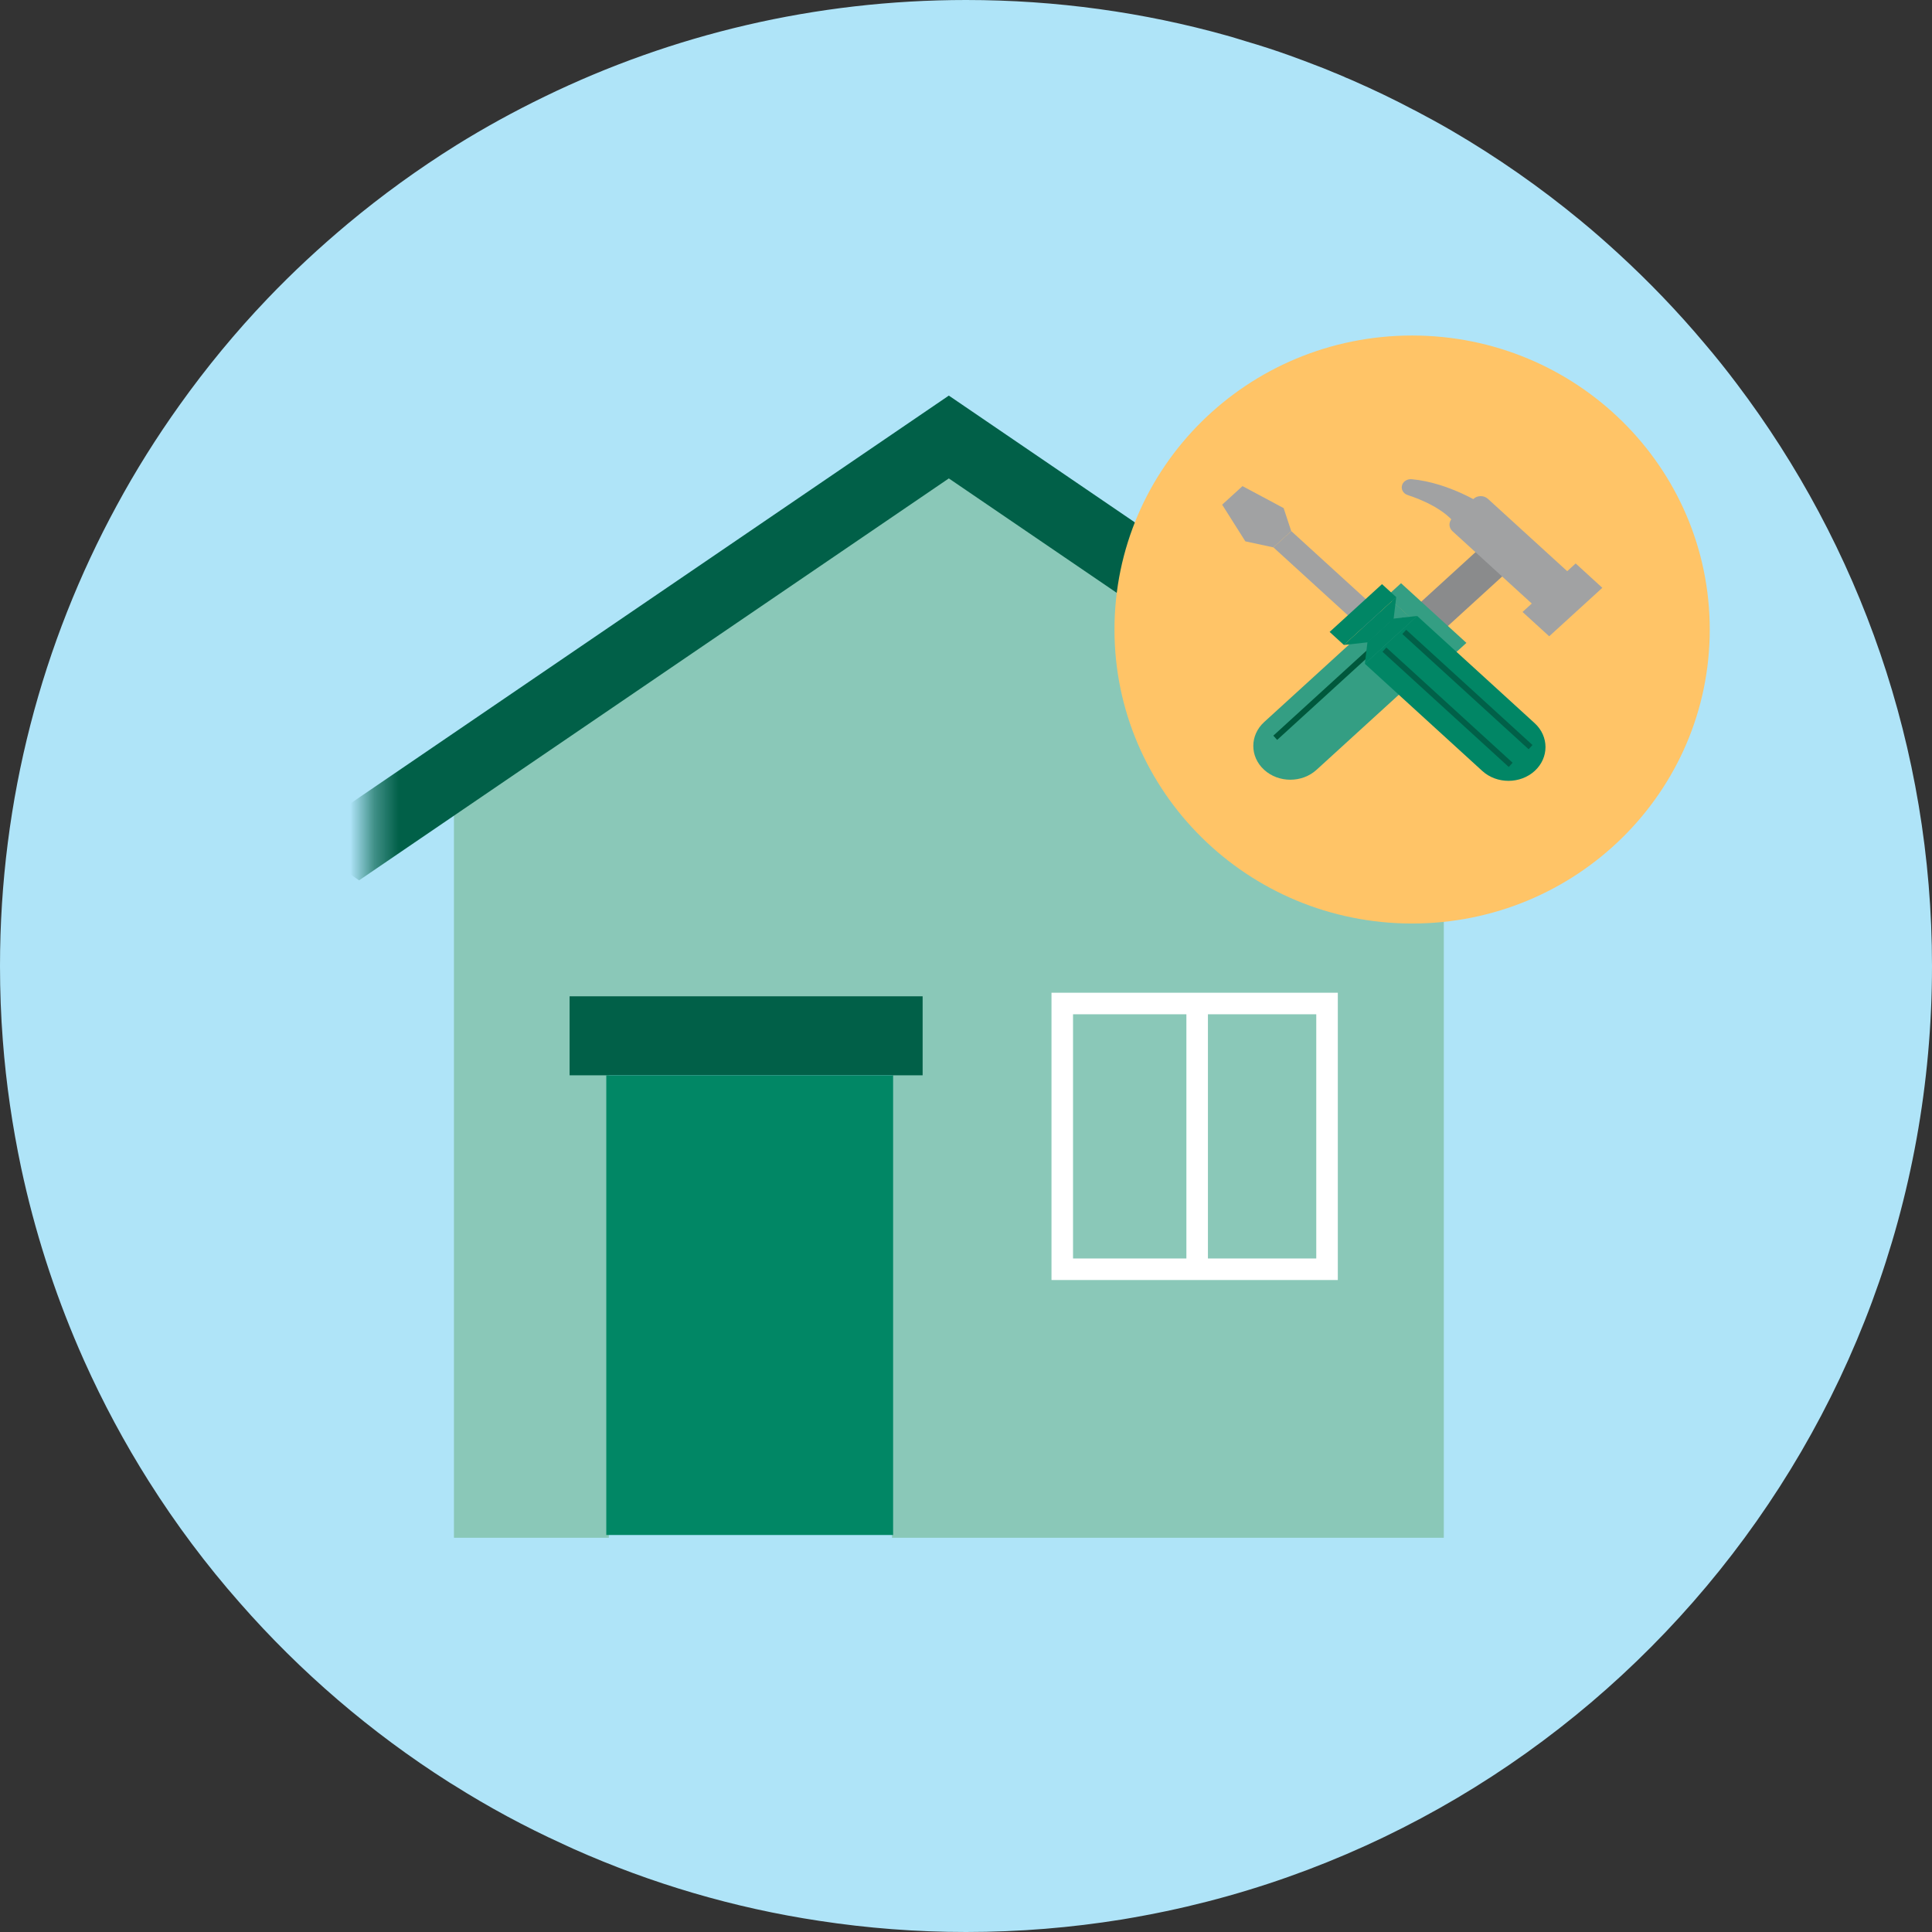
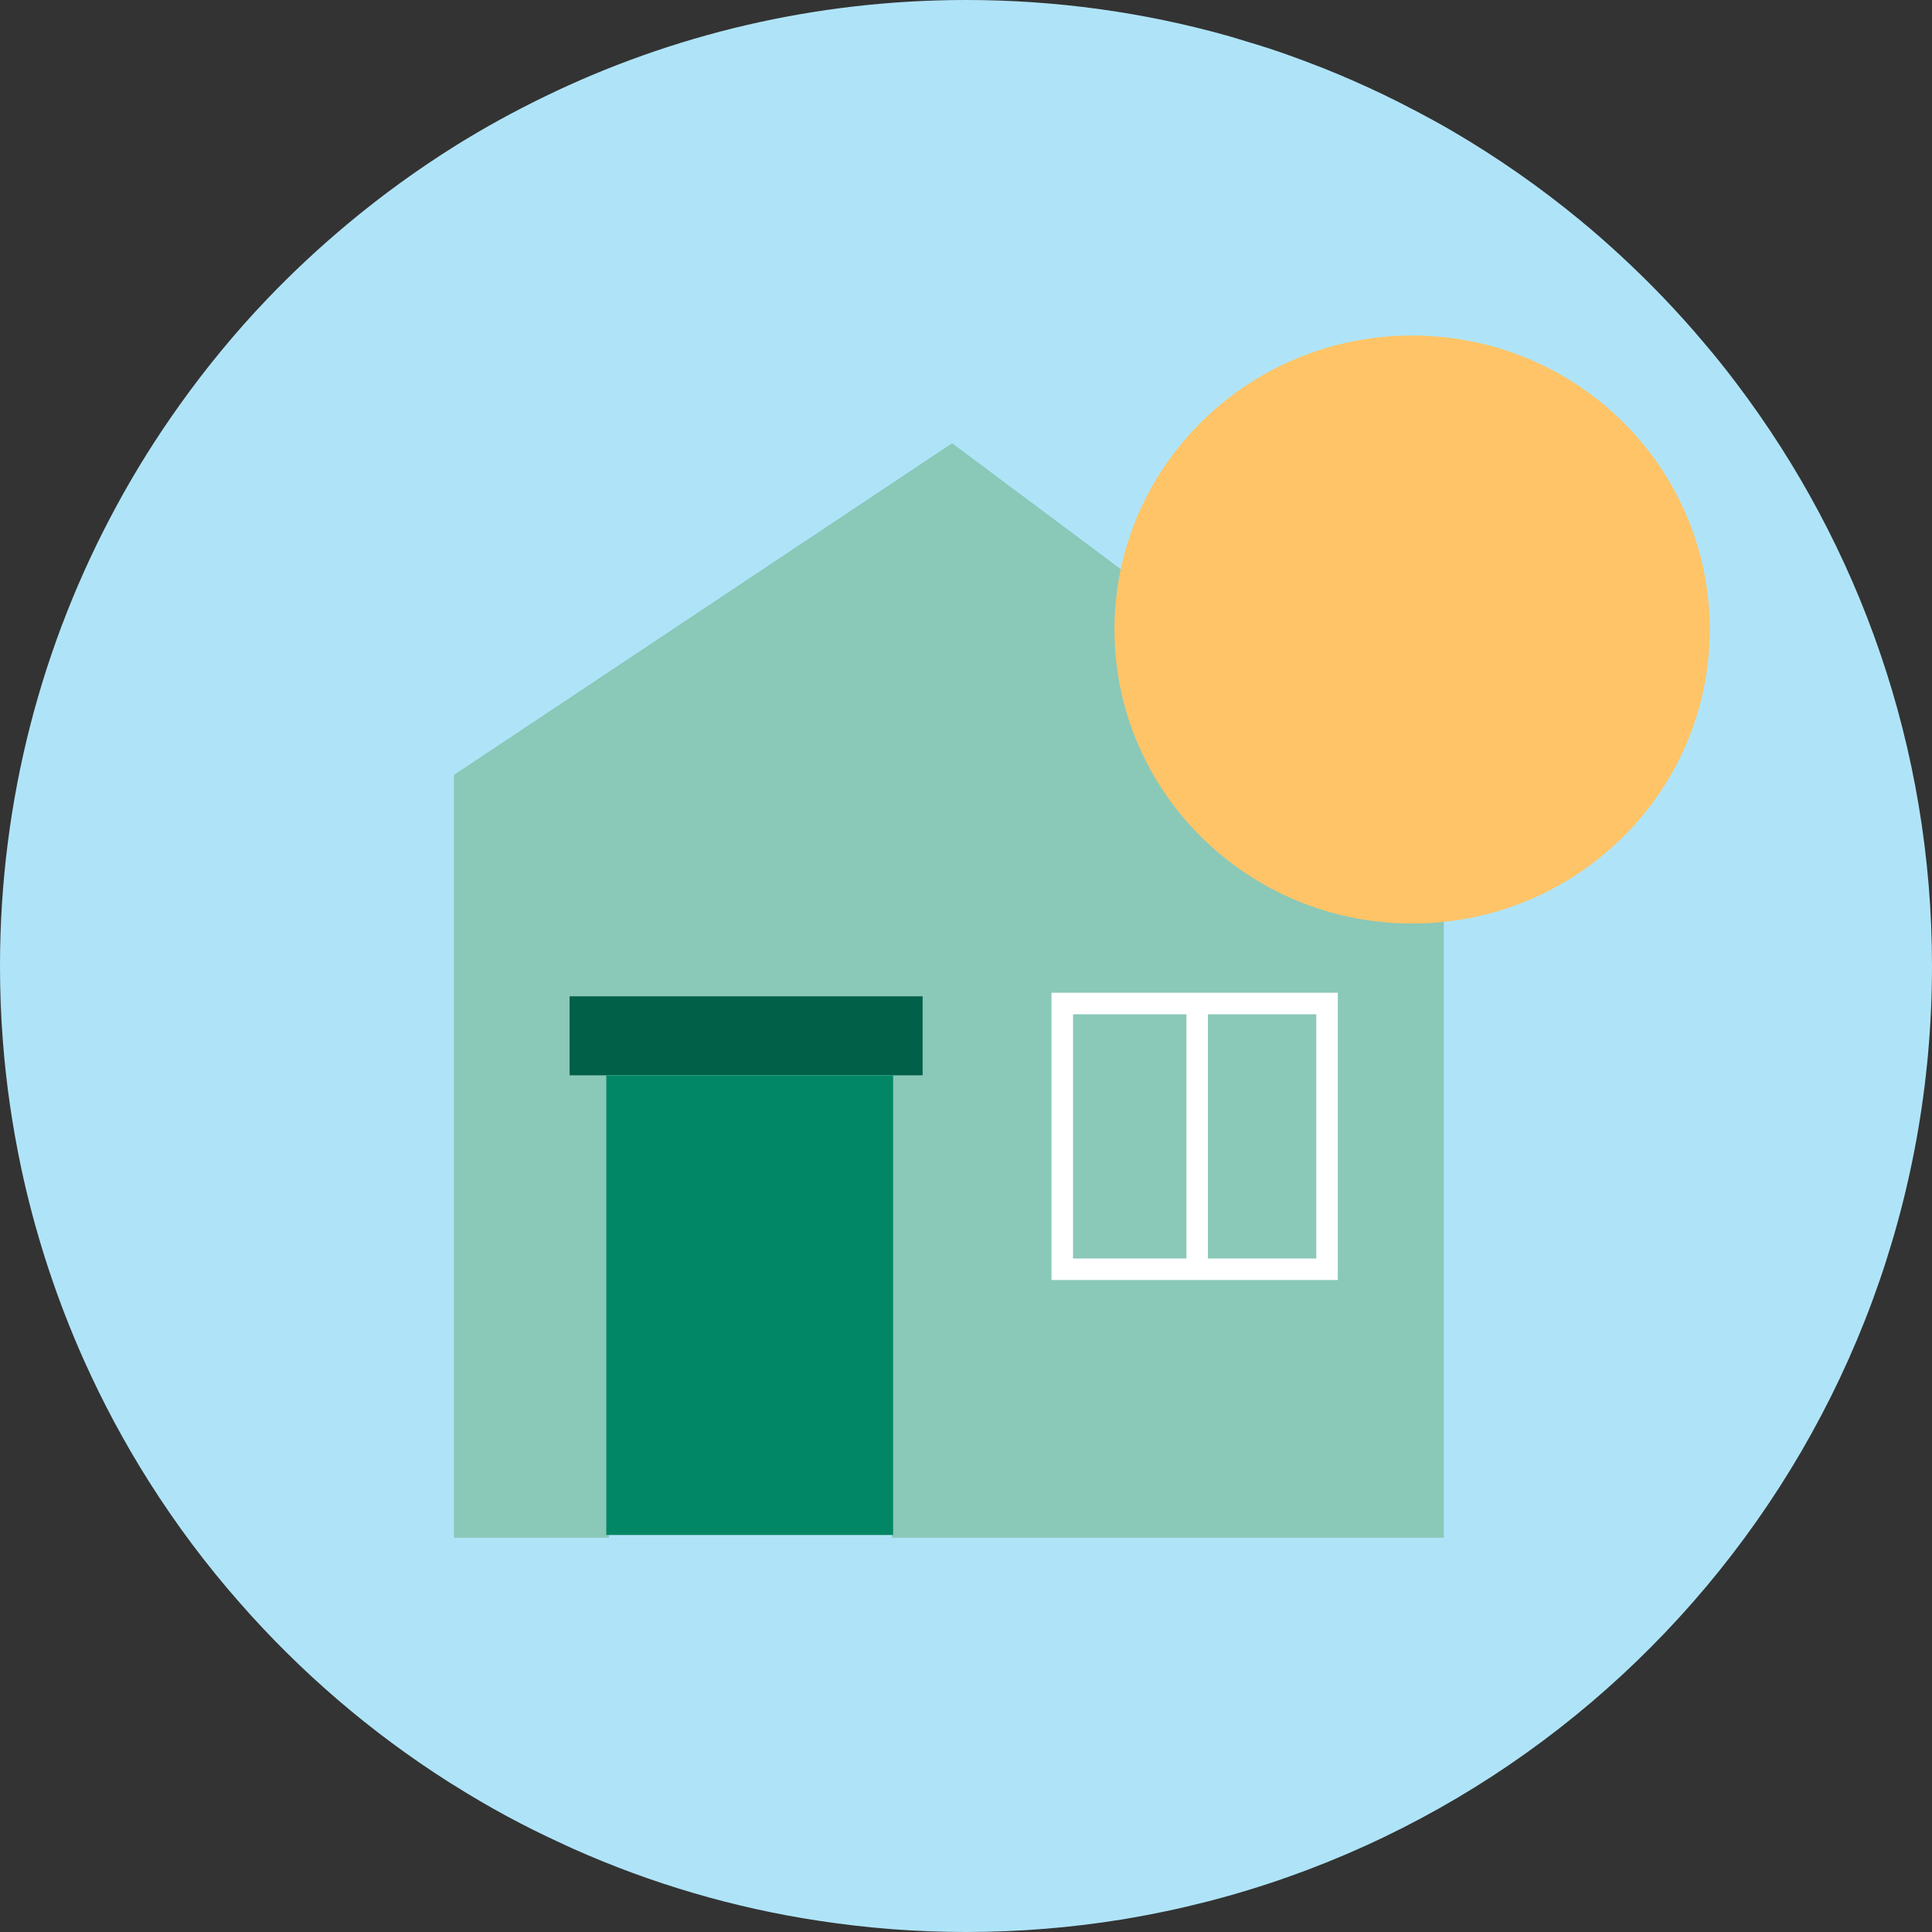
<svg xmlns="http://www.w3.org/2000/svg" width="80" height="80" viewBox="0 0 80 80" fill="none">
  <rect x="0" y="0" width="80" height="80" fill="#333333" stroke="none" />
  <g clip-path="url(#clip0_4063_2790)">
    <path d="M80 39.997C80 59.552 65.967 75.834 47.423 79.31C47.103 79.371 46.782 79.427 46.456 79.482C44.354 79.821 42.203 80 40.003 80C37.938 80 35.905 79.84 33.926 79.538C30.364 79.002 26.95 77.985 23.764 76.567C23.61 76.499 23.45 76.425 23.296 76.352C21.73 75.637 20.22 74.823 18.778 73.911C18.71 73.874 18.649 73.831 18.587 73.794C15.358 71.742 12.437 69.234 9.928 66.368C8.542 64.796 7.284 63.114 6.163 61.339C5.158 59.749 4.265 58.085 3.488 56.353C3.414 56.187 3.34 56.014 3.266 55.848C2.237 53.463 1.43 50.955 0.875 48.354C0.512 46.634 0.253 44.878 0.117 43.084C0.037 42.062 0 41.032 0 39.997C0 33.101 1.75 26.611 4.826 20.948C5.608 19.499 6.483 18.107 7.439 16.769C8.542 15.222 9.756 13.749 11.069 12.375C12.116 11.278 13.232 10.243 14.396 9.269C15.814 8.086 17.311 7.001 18.889 6.015C20.066 5.282 21.293 4.61 22.55 4C27.825 1.436 33.748 0 40.003 0C43.744 0 47.368 0.512 50.8 1.473C50.942 1.51 51.078 1.553 51.219 1.596C51.349 1.633 51.472 1.67 51.602 1.713C52.212 1.892 52.822 2.089 53.42 2.305C53.808 2.447 54.196 2.588 54.584 2.742C54.732 2.798 54.874 2.853 55.022 2.915C55.096 2.946 55.17 2.977 55.238 3.007C55.281 3.02 55.324 3.038 55.367 3.057C55.447 3.088 55.527 3.125 55.601 3.155C55.638 3.168 55.675 3.186 55.706 3.205C55.718 3.205 55.731 3.211 55.737 3.217C55.848 3.26 55.959 3.309 56.07 3.359C56.914 3.729 57.734 4.123 58.547 4.554H58.553C59.083 4.832 59.613 5.121 60.131 5.423C61.998 6.514 63.773 7.753 65.431 9.121C65.973 9.565 66.497 10.027 67.015 10.502C68.278 11.66 69.468 12.899 70.571 14.211C71.039 14.76 71.483 15.315 71.914 15.888C76.986 22.593 80 30.944 80 39.997Z" fill="#AFE4F8" />
    <path d="M59.785 33.551V63.675H36.936V41.819H25.211V63.675H18.797V32.088L39.425 18.353L59.785 33.551Z" fill="#8AC8B8" />
    <path d="M54.95 41.553H43.986V52.557H54.95V41.553Z" stroke="white" stroke-width="0.892" stroke-miterlimit="10" />
    <path d="M49.572 41.45V52.537" stroke="white" stroke-width="0.892" stroke-miterlimit="10" />
    <mask id="mask0_4063_2790" style="mask-type:alpha" maskUnits="userSpaceOnUse" x="15" y="13" width="49" height="27">
-       <rect x="15.359" y="13" width="48.211" height="26.069" fill="#016048" />
-     </mask>
+       </mask>
    <g mask="url(#mask0_4063_2790)">
      <path d="M66.215 34.732L63.71 36.453L39.289 19.81L14.869 36.453L12.365 34.732L39.278 16.388L39.289 16.381L39.3 16.388L66.215 34.732Z" fill="#016048" />
    </g>
    <path d="M38.204 41.255H23.586V44.526H38.204V41.255Z" fill="#016048" />
    <path d="M25.105 44.526H36.982V63.561H25.105V44.526Z" fill="#018765" />
    <path d="M58.473 38.241C65.279 38.241 70.797 32.791 70.797 26.067C70.797 19.343 65.279 13.893 58.473 13.893C51.666 13.893 46.148 19.343 46.148 26.067C46.148 32.791 51.666 38.241 58.473 38.241Z" fill="#FFC467" />
    <g clip-path="url(#clip1_4063_2790)">
      <path d="M61.916 22.117L58.316 25.402L59.42 26.409L63.02 23.125L61.916 22.117Z" fill="#8A8B8C" />
      <path d="M65.245 23.332L63.045 25.34L64.149 26.347L66.349 24.34L65.245 23.332Z" fill="#A1A2A3" />
      <path d="M60.143 21.452L61.017 20.655C61.18 20.506 61.446 20.506 61.61 20.655L65.01 23.757L63.542 25.096L60.142 21.994C59.979 21.845 59.979 21.602 60.142 21.452L60.143 21.452Z" fill="#A1A2A3" />
      <path d="M61.438 20.919C61.438 20.919 60.034 19.99 58.459 19.843C58.289 19.827 58.126 19.916 58.067 20.062C57.994 20.24 58.094 20.435 58.289 20.499C58.839 20.678 59.876 21.095 60.347 21.808L61.438 20.919Z" fill="#A1A2A3" />
      <path d="M57.746 24.972L59.914 26.95L54.514 31.877C53.915 32.423 52.944 32.423 52.346 31.877C51.747 31.331 51.747 30.445 52.346 29.899L57.746 24.972Z" fill="#349E83" />
      <path d="M60.721 26.62L58.014 24.15L57.423 24.689L60.13 27.159L60.721 26.62Z" fill="#349E83" />
-       <path d="M52.805 30.55L58.17 25.655" stroke="#00583C" stroke-width="0.237" stroke-miterlimit="10" />
      <path d="M53.469 21.992L52.73 22.666L57.253 26.793L57.992 26.119L53.469 21.992Z" fill="#A1A2A3" />
-       <path d="M56.514 27.484L58.682 25.506L63.547 29.945C64.145 30.491 64.145 31.377 63.547 31.924C62.948 32.469 61.977 32.469 61.379 31.924L56.514 27.484Z" fill="#018665" />
      <path d="M50.607 20.897L51.449 20.129L53.153 21.04L53.467 21.992L52.728 22.666L51.567 22.416L50.607 20.897Z" fill="#A1A2A3" />
      <path d="M57.226 24.188L55.057 26.167L55.647 26.706L57.816 24.727L57.226 24.188Z" fill="#018665" />
      <path d="M55.645 26.708L56.639 26.596L57.707 25.623L57.814 24.729L55.645 26.708Z" fill="#018665" />
      <path d="M58.684 25.506L57.69 25.617L56.623 26.591L56.516 27.485L58.684 25.506Z" fill="#018665" />
-       <path d="M58.148 26.166L63.377 30.937" stroke="#016048" stroke-width="0.237" stroke-miterlimit="10" />
      <path d="M57.326 26.9L62.554 31.671" stroke="#016048" stroke-width="0.237" stroke-miterlimit="10" />
    </g>
  </g>
  <defs>
    <clipPath id="clip0_4063_2790">
      <rect width="80" height="80" fill="white" />
    </clipPath>
    <clipPath id="clip1_4063_2790">
-       <rect width="15.74" height="12.492" fill="white" transform="translate(50.607 19.842)" />
-     </clipPath>
+       </clipPath>
  </defs>
</svg>